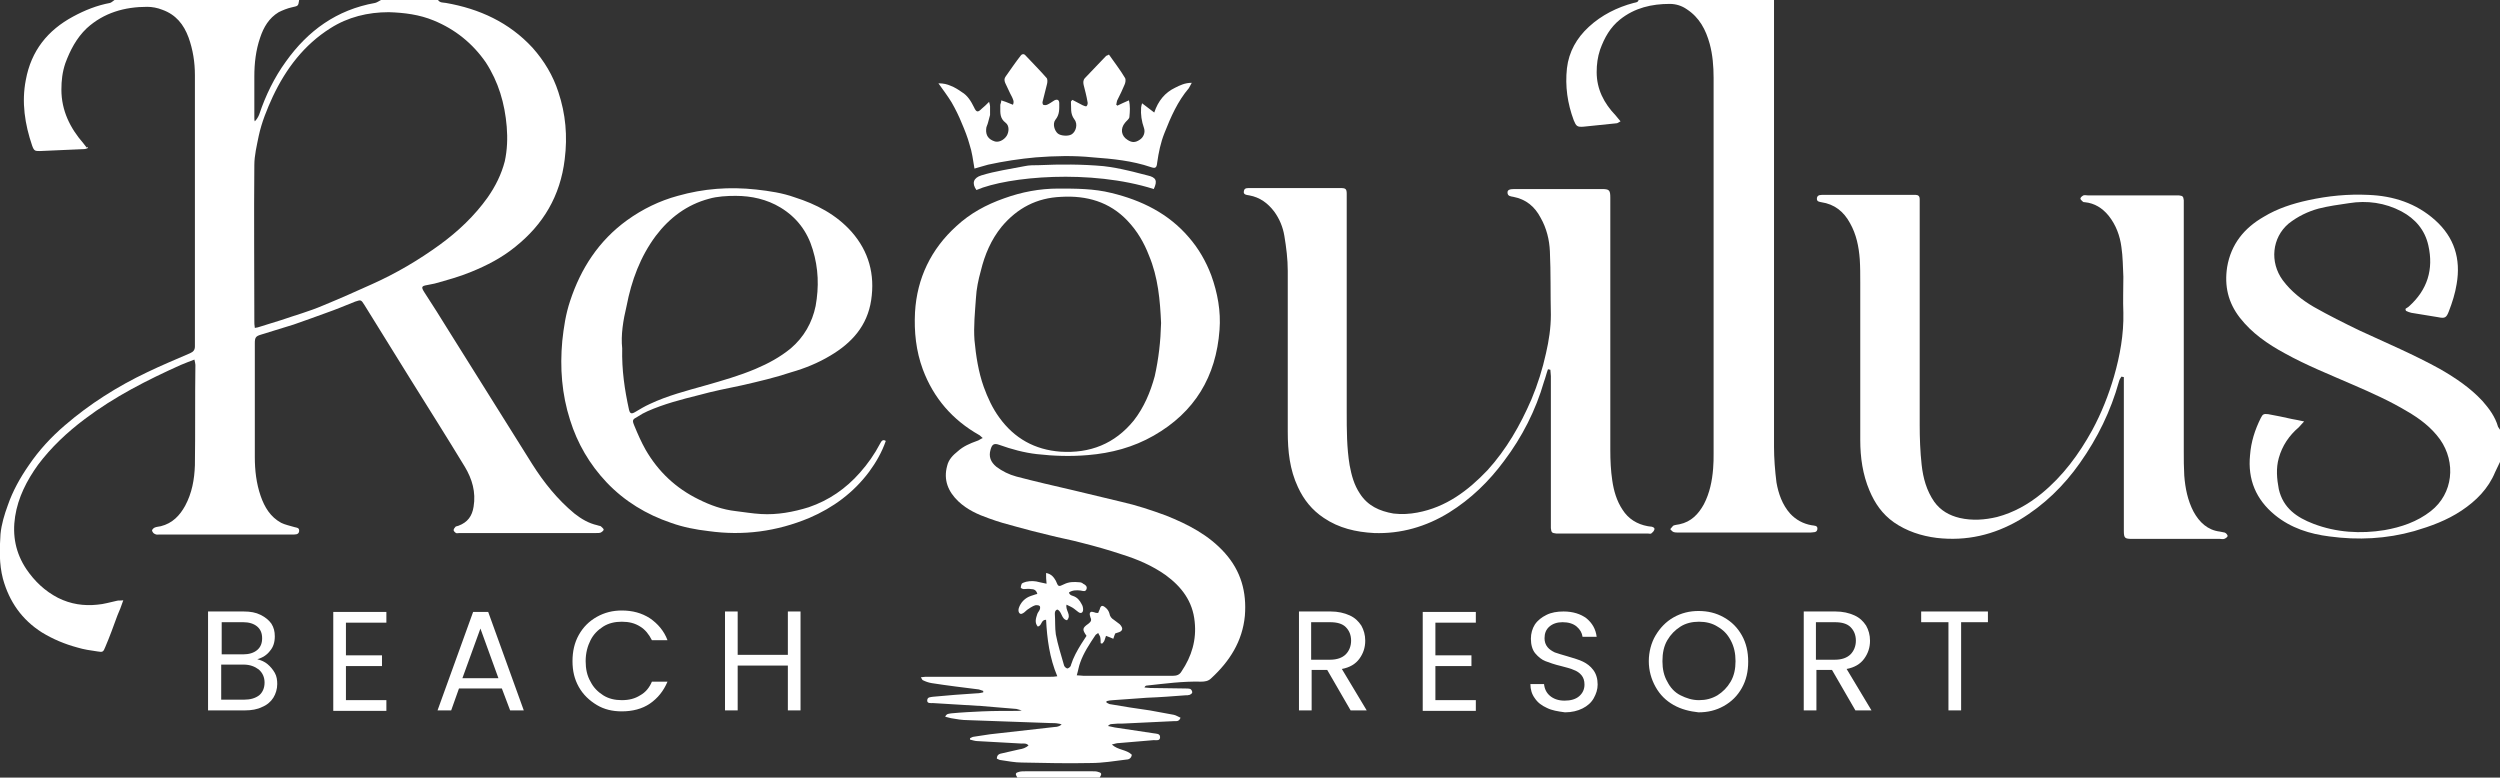
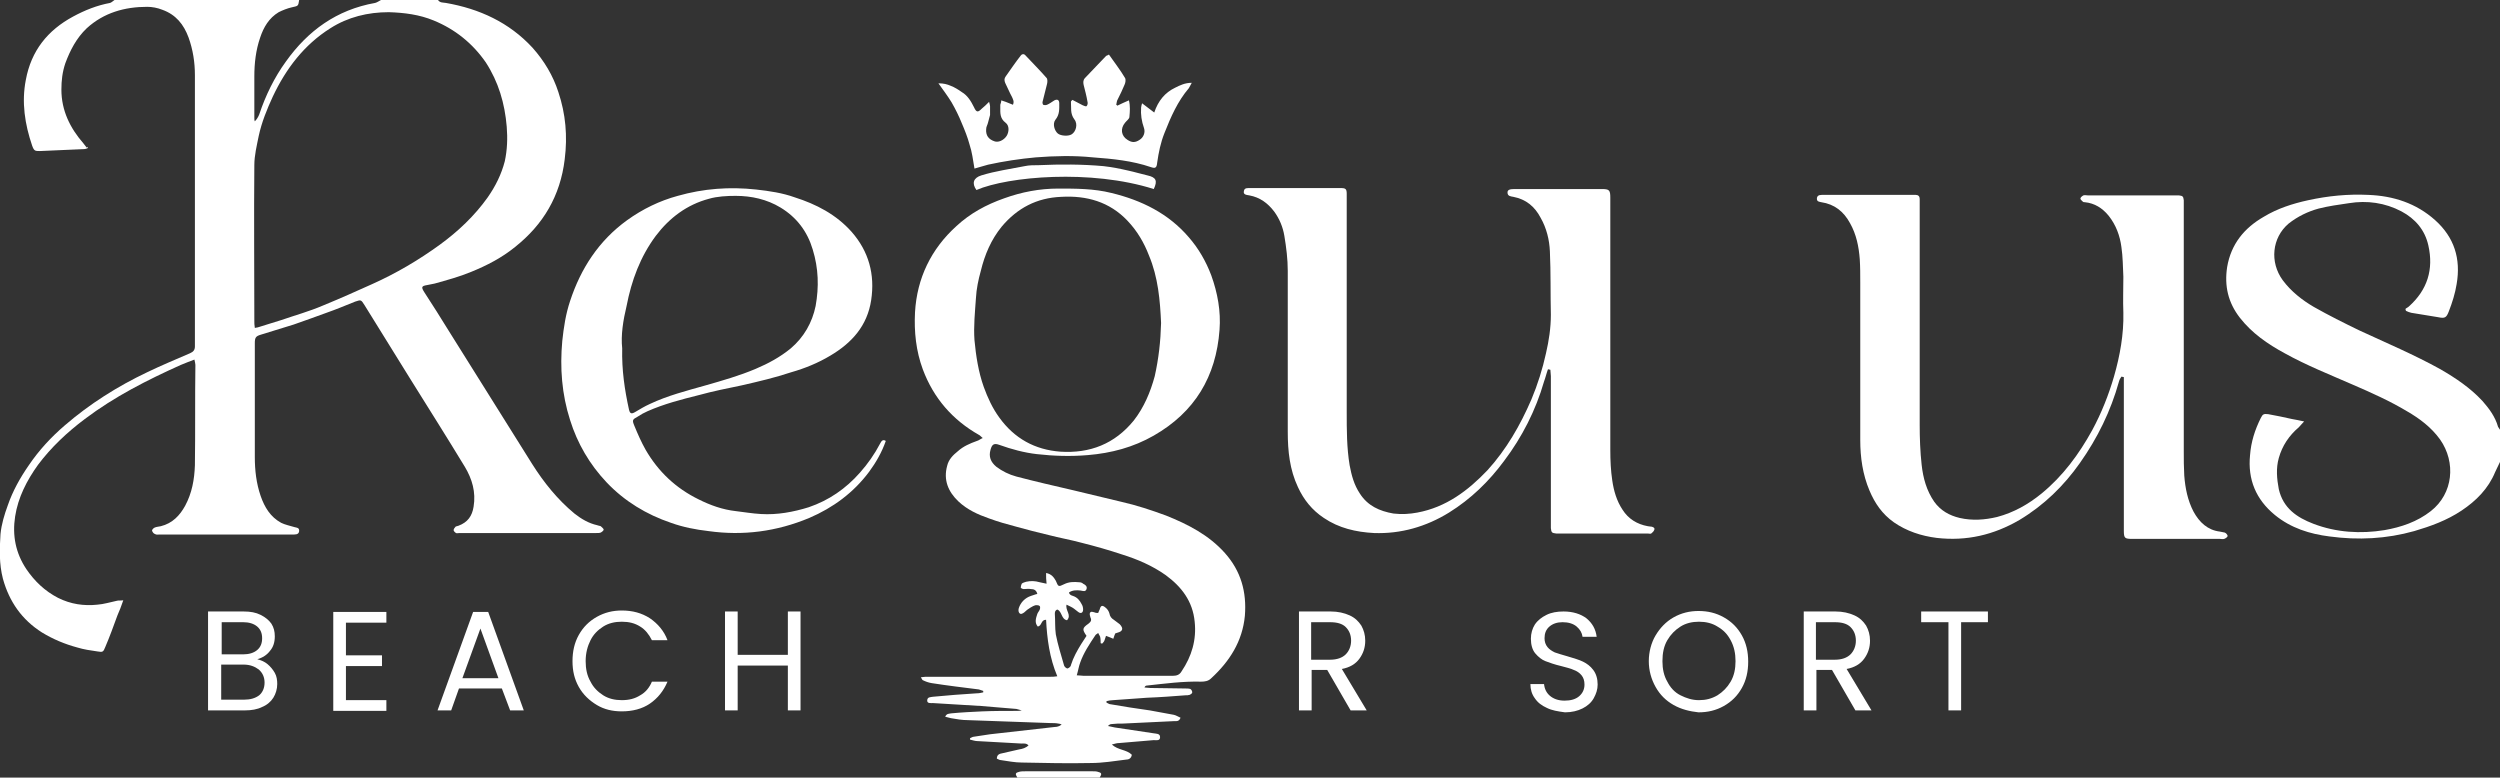
<svg xmlns="http://www.w3.org/2000/svg" version="1.1" id="Layer_1" x="0px" y="0px" viewBox="0 0 513.1 159.6" style="enable-background:new 0 0 513.1 159.6;" xml:space="preserve">
  <rect x="0" y="0" width="513.1" height="159.6" fill="#333333" stroke="none" />
  <style type="text/css">
	.st0{fill:#FFFFFF;}
</style>
  <g id="e7jWuE.tif">
    <g>
      <path class="st0" d="M89.9,0c0.4,0.6,1,0.5,1.6,0.6c6.9,1.2,13,4,17.8,9.2c2.4,2.7,4.2,5.7,5.3,9.1c1.5,4.5,1.9,9,1.3,13.8    c-0.9,7.5-4.4,13.4-10.2,18c-2.7,2.2-5.8,3.8-9,5.1c-2.4,1-5,1.7-7.5,2.4c-0.5,0.1-1,0.2-1.5,0.3c-1.2,0.2-1.3,0.4-0.6,1.5    c1.7,2.6,3.4,5.3,5,7.9c5.7,9.1,11.4,18.2,17.1,27.3c2.4,3.8,5.2,7.3,8.7,10.2c1.4,1.1,2.9,2,4.7,2.4c0.2,0.1,0.5,0.1,0.7,0.2    c0.2,0.2,0.6,0.5,0.6,0.7c0,0.2-0.4,0.5-0.6,0.6c-0.2,0.1-0.6,0.1-0.9,0.1c-9.4,0-18.7,0-28.1,0c-0.3,0-0.5,0.1-0.7,0    c-0.2-0.1-0.5-0.4-0.5-0.6c0-0.2,0.2-0.5,0.4-0.7c0.1-0.1,0.4-0.1,0.6-0.2c1.9-0.7,2.8-2,3.1-3.9c0.5-3-0.3-5.7-1.8-8.2    c-3.7-6.1-7.5-12.1-11.3-18.2c-3.1-5-6.2-10-9.3-15c-0.7-1.1-0.7-1.1-1.9-0.7c-2,0.8-3.9,1.6-5.9,2.3c-2.2,0.8-4.4,1.6-6.7,2.4    c-2.2,0.7-4.5,1.4-6.8,2.1c-1,0.3-1.2,0.6-1.2,1.7c0,7.8,0,15.6,0,23.4c0,2.7,0.3,5.4,1.2,8c0.8,2.3,2,4.3,4.2,5.5    c0.8,0.4,1.8,0.6,2.8,0.9c0.4,0.1,0.9,0.1,0.9,0.7c0,0.6-0.4,0.8-1,0.8c-0.2,0-0.3,0-0.5,0c-9,0-18,0-27.1,0c-0.3,0-0.7,0.1-1-0.1    c-0.3-0.1-0.5-0.4-0.6-0.7c0-0.2,0.3-0.5,0.5-0.6c0.4-0.2,0.9-0.2,1.3-0.3c2.4-0.6,3.9-2.2,5-4.2c1.4-2.6,1.9-5.4,2-8.3    c0.1-6.9,0-13.7,0.1-20.6c0-0.3-0.1-0.6-0.2-1.1c-1,0.4-1.9,0.7-2.8,1.1c-6.9,3.1-13.6,6.5-19.7,11.1c-3.6,2.7-6.9,5.8-9.6,9.4    c-2.3,3.2-4.1,6.7-4.7,10.6c-0.6,3.9,0.1,7.5,2.3,10.8c1.7,2.5,3.8,4.5,6.5,5.9c2.6,1.3,5.3,1.7,8.1,1.4c1.3-0.1,2.6-0.5,4-0.8    c0.3-0.1,0.7,0,1.3-0.1c-0.4,1.2-0.8,2.2-1.2,3.1c-0.8,2.2-1.6,4.4-2.5,6.5c-0.4,1-0.5,1.1-1.6,0.9c-1.4-0.2-2.8-0.4-4.1-0.8    c-2.6-0.7-5-1.7-7.3-3.1c-4.1-2.6-6.7-6.3-8-11c-0.8-3.1-0.7-6.1-0.5-9.2c0.2-2,0.8-4,1.5-5.9c1-2.9,2.5-5.6,4.3-8.2    c2.1-3.1,4.6-5.8,7.4-8.2c5.1-4.4,10.8-8,16.9-10.9c2.9-1.4,5.8-2.6,8.8-3.9c0.7-0.3,1-0.7,1-1.4c0-0.6,0-1.2,0-1.8    c0-18,0-35.9,0-53.9c0-2.6-0.4-5.2-1.3-7.7c-1-2.7-2.6-4.7-5.4-5.7c-1-0.4-2.1-0.6-3.1-0.6c-4.6,0-8.9,1.2-12.4,4.4    c-2.1,2-3.4,4.5-4.4,7.2c-0.6,1.8-0.8,3.5-0.8,5.4c0,4.3,1.8,7.9,4.5,11c0.2,0.3,0.5,0.6,0.7,0.9C18,30,18,30.2,18,30.4    c-0.2,0.1-0.5,0.2-0.7,0.2c-3,0.1-6.1,0.3-9.1,0.4c-1,0-1.2,0-1.6-1.1C5.1,25.5,4.4,21,5.3,16.4c1.1-6,4.5-10.2,9.7-13    c2.4-1.3,4.9-2.3,7.6-2.8c0.3-0.1,0.6-0.4,0.9-0.6c12.6,0,25.3,0,37.9,0c-0.2,1.3-0.2,1.2-1.5,1.5c-0.9,0.2-1.9,0.6-2.7,1    c-2,1.2-3.1,3.1-3.8,5.2c-0.9,2.6-1.2,5.3-1.2,8c0,2.8,0,5.7,0,8.5c0,0.2,0,0.5,0.1,0.7c0.4-0.4,0.7-0.9,0.9-1.4    c1.3-3.9,3.1-7.6,5.5-10.9C63.2,6.3,69.1,2,77,0.6c0.4-0.1,0.8-0.4,1.2-0.6C82.1,0,86,0,89.9,0z M52.3,67.3    c0.5-0.1,0.7-0.1,0.9-0.2c1.5-0.5,3-0.9,4.5-1.4c2.9-1,5.8-1.8,8.6-3c3.4-1.4,6.8-2.9,10.1-4.4c4.9-2.2,9.5-4.9,13.9-8.1    c3.7-2.7,7.1-5.9,9.8-9.7c1.6-2.3,2.8-4.7,3.5-7.4c0.5-2.3,0.6-4.7,0.4-7.1c-0.4-4.8-1.7-9.2-4.3-13.2C97,8.9,93.4,6,89,4.2    c-2.9-1.2-6-1.6-9.2-1.7c-4.3,0-8.4,1-12,3.3c-5.4,3.4-9.1,8.3-11.8,14c-1.2,2.6-2.3,5.3-2.9,8.1c-0.4,2-0.9,4-0.9,6    c-0.1,10.6,0,21.2,0,31.9C52.2,66.3,52.2,66.7,52.3,67.3z" />
-       <path class="st0" d="M364.1,0c0,0.8,0,1.5,0,2.3c0,29.8,0,59.6,0,89.4c0,2.4,0.2,4.9,0.5,7.3c0.4,2.3,1.2,4.6,2.8,6.4    c1.2,1.3,2.7,2.1,4.4,2.4c0.5,0.1,1.3,0,1.2,0.8c-0.1,0.8-0.9,0.6-1.4,0.7c-0.7,0-1.4,0-2.2,0c-8.3,0-16.5,0-24.8,0    c-0.4,0-0.8,0-1.1-0.1c-0.3-0.1-0.5-0.4-0.7-0.6c0.2-0.2,0.4-0.5,0.6-0.7c0.4-0.2,0.9-0.2,1.3-0.3c2.4-0.5,3.9-2.1,5-4.1    c1.2-2.3,1.7-4.8,1.9-7.3c0.1-1.1,0.1-2.1,0.1-3.2c0-25.7,0-51.3,0-77c0-2.4-0.2-4.8-0.8-7c-0.8-2.9-2.1-5.4-4.7-7.1    c-1-0.7-2.2-1.1-3.5-1.1c-3.7,0-7.2,0.8-10.2,3.2c-2,1.6-3.2,3.7-4.1,6.2c-0.5,1.5-0.7,3-0.7,4.6c0,3.5,1.5,6.4,3.9,8.9    c0.3,0.4,0.6,0.7,1,1.2c-0.4,0.2-0.6,0.4-0.8,0.4c-2.3,0.2-4.5,0.5-6.8,0.7c-1.3,0.1-1.5-0.1-2-1.3c-1.3-3.5-1.8-7-1.4-10.7    c0.4-3.4,2-6.2,4.5-8.5c2.6-2.4,5.8-4,9.2-4.9c0.4-0.1,0.9-0.1,1-0.6C345.8,0,355,0,364.1,0z" />
      <path class="st0" d="M513.1,94.8c-0.3,0.7-0.7,1.4-1,2.1c-1.4,3.4-3.9,5.9-6.9,7.9c-3,2-6.3,3.2-9.7,4.2    c-5.7,1.6-11.5,1.9-17.4,1.1c-4-0.5-7.9-1.7-11.2-4.4c-3.9-3.2-5.6-7.3-5.1-12.3c0.2-2.7,1-5.2,2.2-7.6c0.4-0.8,0.6-0.9,1.5-0.8    c1.6,0.3,3.2,0.6,4.9,1c0.7,0.1,1.5,0.3,2.5,0.5c-0.5,0.5-0.8,0.9-1.1,1.2c-2,1.7-3.4,3.8-4.1,6.3c-0.6,2.1-0.4,4.3,0,6.4    c0.9,3.9,3.7,5.8,7.1,7.1c4.7,1.8,9.7,2.1,14.6,1.3c3.4-0.6,6.7-1.7,9.5-3.9c4.6-3.6,5.2-10,1.9-14.7c-1.8-2.5-4.2-4.3-6.8-5.8    c-3.5-2.1-7.3-3.8-11-5.4c-4.8-2.1-9.6-4-14.1-6.5c-3.5-1.9-6.7-4.1-9.2-7.3c-2.4-3.1-3.2-6.5-2.6-10.4c0.8-4.7,3.5-8,7.5-10.3    c2.8-1.7,5.9-2.7,9.1-3.4c4.1-0.9,8.2-1.3,12.4-1.1c5.1,0.2,9.8,1.7,13.7,5.2c3.9,3.5,5.3,7.9,4.4,13.1c-0.3,1.9-0.9,3.8-1.6,5.6    c-0.5,1.3-0.8,1.5-2.2,1.2c-1.8-0.3-3.7-0.6-5.5-0.9c-0.4-0.1-0.7-0.2-1.1-0.4c0-0.1-0.1-0.2-0.1-0.4c0.2-0.2,0.5-0.3,0.7-0.5    c3.8-3.4,5.1-7.6,4-12.5c-0.7-3.2-2.7-5.5-5.5-7c-3.4-1.8-7.1-2.3-10.8-1.7c-2.1,0.3-4.2,0.6-6.2,1.1c-2.2,0.6-4.3,1.6-6.2,3.1    c-3.4,2.9-3.9,7.9-1.2,11.6c1.7,2.3,4,4.1,6.4,5.5c3,1.7,6.2,3.3,9.3,4.8c5.6,2.6,11.3,5,16.7,8c3.1,1.8,6.1,3.8,8.6,6.5    c1.4,1.6,2.6,3.2,3.2,5.3c0.1,0.2,0.3,0.4,0.4,0.6C513.1,90.2,513.1,92.5,513.1,94.8z" />
      <path class="st0" d="M208.8,159.6c-0.5-0.8-0.4-1,0.4-1.2c0.4-0.1,0.8-0.1,1.3-0.1c4.6,0,9.1,0,13.7,0c0.4,0,0.8,0,1.1,0.1    c0.8,0.2,0.9,0.4,0.4,1.2C220,159.6,214.4,159.6,208.8,159.6z" />
      <path class="st0" d="M209.7,145.8c-0.4-0.1-0.8-0.2-1.1-0.3c-2.4-0.2-4.8-0.4-7.2-0.6c-3.3-0.2-6.6-0.4-9.9-0.6    c-0.5,0-1.2,0.1-1.2-0.5c0-0.8,0.7-0.7,1.2-0.8c3-0.3,5.9-0.5,8.9-0.7c0.5,0,1-0.1,1.4-0.2c0-0.1,0-0.2,0-0.3    c-0.3-0.1-0.6-0.2-0.9-0.3c-3.2-0.4-6.5-0.8-9.7-1.3c-0.6-0.1-1.2-0.3-1.8-0.6c-0.1,0-0.2-0.3-0.4-0.6c0.6-0.1,1.1-0.1,1.6-0.1    c6.6,0,13.2,0,19.8,0c1.7,0,3.5,0,5.2,0c0.4,0,0.8,0,1.4-0.1c-1.6-3.8-2.1-7.7-2.3-11.6c-1.1,0-0.8,1.2-1.7,1.4    c-0.7-0.8-0.4-1.7-0.1-2.6c0.1-0.3,0.4-0.6,0.5-0.9c0.1-0.2,0.1-0.6,0-0.7c-0.2-0.2-0.5-0.2-0.8-0.2c-0.4,0.1-0.8,0.3-1.1,0.5    c-0.5,0.3-0.9,0.6-1.3,1c-0.3,0.2-0.7,0.5-1,0.1c-0.2-0.2-0.2-0.7-0.1-1c0.4-1.2,1.3-2.1,2.5-2.5c0.4-0.1,0.8-0.3,1.3-0.4    c-0.2-0.8-0.7-1-1.3-1c-0.5-0.1-1,0-1.5,0c-0.2,0-0.6-0.2-0.6-0.3c0-0.2,0.1-0.6,0.2-0.8c0.2-0.2,0.6-0.3,0.9-0.4    c0.9-0.2,1.8-0.2,2.8,0.1c0.4,0.1,0.9,0.2,1.4,0.3c-0.1-0.8-0.1-1.4-0.1-2.2c1.1,0.2,1.6,0.9,2,1.6c0.5,1.2,0.5,1.3,1.7,0.7    c1-0.5,2-0.5,3.1-0.4c0.3,0,0.6,0.1,0.8,0.3c0.4,0.2,0.9,0.5,0.7,1.1c-0.2,0.6-0.7,0.4-1.2,0.3c-0.8-0.1-1.7-0.1-2.4,0.4    c0.1,0.5,0.5,0.6,0.8,0.7c0.9,0.3,1.4,0.9,1.8,1.7c0.2,0.3,0.3,0.7,0.3,1.1c0,0.7-0.5,0.9-1,0.5c-0.3-0.2-0.6-0.5-0.9-0.7    c-0.4-0.3-0.9-0.5-1.5-0.8c-0.3,1.2,1.1,2.1,0.1,3.2c-1.2-0.2-1-1.8-2-2.2c-0.5,0.2-0.5,0.6-0.5,0.9c0.1,1.4,0,2.8,0.2,4.2    c0.4,2.1,1.1,4.3,1.7,6.4c0.1,0.3,0.5,0.6,0.7,0.6c0.3-0.1,0.7-0.4,0.7-0.7c0.5-1.6,1.3-3,2.1-4.3c0.4-0.6,0.8-1.2,1.1-1.7    c-0.9-1.3-0.9-1.6,0.4-2.5c0.5-0.4,0.7-0.7,0.4-1.3c-0.1-0.3-0.2-0.7-0.1-0.9c0.2-0.4,0.6-0.2,1-0.1c0.2,0.1,0.4,0.1,0.7,0.1    c0.1-0.3,0.2-0.5,0.3-0.7c0.2-0.8,0.5-1,1.2-0.4c0.4,0.3,0.7,0.8,0.8,1.2c0.1,0.6,0.4,1,0.9,1.3c0.4,0.3,0.8,0.6,1.2,0.9    c0.4,0.4,0.7,0.9,0.4,1.3c-0.2,0.3-0.7,0.4-1.3,0.6c-0.1,0.2-0.2,0.5-0.4,1.1c-0.5-0.2-0.9-0.4-1.5-0.6c-0.1,0.3-0.2,0.6-0.3,0.9    c-0.1,0.3-0.3,0.5-0.5,0.7c-0.1,0-0.2-0.1-0.3-0.1c0-0.4,0-0.9-0.1-1.3c-0.1-0.3-0.3-0.5-0.4-0.8c-0.2,0.2-0.5,0.3-0.6,0.5    c-1.2,1.8-2.4,3.6-3.1,5.6c-0.3,0.8-0.4,1.6-0.7,2.6c0.6,0,1,0.1,1.4,0.1c6.1,0,12.2,0,18.3,0c0.8,0,1.4-0.2,1.8-0.9    c2.1-3.1,3.1-6.5,2.7-10.2c-0.4-4.2-2.7-7.2-6-9.6c-2.7-1.9-5.7-3.2-8.9-4.2c-2.7-0.9-5.5-1.7-8.3-2.4c-2.2-0.6-4.5-1-6.8-1.6    c-2.2-0.5-4.4-1.1-6.6-1.7c-1.9-0.5-3.7-1-5.6-1.7c-2.3-0.8-4.5-1.8-6.3-3.5c-2.1-2-3.1-4.4-2.3-7.3c0.3-1.3,1.2-2.2,2.2-3    c1.1-1,2.5-1.6,3.9-2.1c0.4-0.1,0.7-0.4,1.2-0.6c-0.4-0.3-0.5-0.5-0.7-0.6c-5.5-3.1-9.4-7.6-11.6-13.5c-1.4-3.8-1.8-7.7-1.6-11.7    c0.4-7,3.3-13,8.5-17.7c2.8-2.6,6.1-4.4,9.8-5.7c3.6-1.3,7.3-2,11.1-2c3.6,0,7.3,0,10.9,0.9c6.2,1.5,11.7,4.2,15.9,9.1    c2,2.3,3.5,4.9,4.6,7.8c1.3,3.6,2,7.4,1.7,11.2c-0.7,9.6-5.1,16.9-13.5,21.7c-4.2,2.4-8.7,3.6-13.5,4c-3.5,0.3-7,0.2-10.5-0.2    c-2.6-0.3-5.2-1-7.7-1.9c-1.1-0.4-1.5-0.1-1.8,1c-0.4,1.4,0,2.5,1.2,3.5c1.2,0.9,2.6,1.6,4.1,2c3.8,1,7.7,1.9,11.6,2.8    c3.3,0.8,6.7,1.6,10,2.4c3.1,0.7,6.1,1.7,9.1,2.8c4.5,1.8,8.8,4,12.1,7.7c3.3,3.7,4.5,8,4.1,12.9c-0.5,5.2-3.1,9.3-6.9,12.8    c-0.6,0.6-1.3,0.7-2.1,0.7c-3.7-0.1-7.4,0.4-11.1,0.8c-0.2,0-0.4,0.1-0.5,0.4c0.4,0,0.8,0.1,1.2,0.1c2.4,0,4.7,0.1,7.1,0.1    c0.4,0,0.8,0,1.1,0.1c0.2,0.1,0.4,0.4,0.4,0.7c0,0.2-0.3,0.4-0.5,0.5c-0.3,0.1-0.6,0.1-0.9,0.1c-2.6,0.2-5.2,0.4-7.9,0.5    c-2.3,0.2-4.6,0.3-7,0.5c-0.4,0-0.9,0.1-1.3,0.2c0,0.1,0,0.2,0,0.3c0.2,0.1,0.4,0.2,0.6,0.3c2.8,0.5,5.5,0.9,8.3,1.3    c1.6,0.3,3.3,0.6,4.9,0.9c0.5,0.1,0.9,0.4,1.4,0.6c-0.3,0.8-0.8,0.7-1.3,0.7c-3.5,0.2-7,0.3-10.5,0.5c-0.8,0-1.5,0-2.3,0.1    c-0.3,0-0.5,0.1-0.8,0.4c0.5,0.1,1,0.2,1.4,0.3c2.7,0.4,5.4,0.8,8,1.2c0.5,0.1,1.3,0,1.3,0.8c0,0.8-0.8,0.6-1.3,0.6    c-2.4,0.2-4.7,0.4-7.1,0.6c-0.4,0-0.8,0.1-1.5,0.3c1.3,1.2,3,1,4.1,2.1c-0.1,0.8-0.7,1-1.2,1c-2.4,0.3-4.8,0.7-7.2,0.7    c-4.7,0.1-9.5,0-14.2-0.1c-1.4,0-2.9-0.3-4.3-0.5c-0.3,0-0.5-0.2-0.8-0.3c0-0.8,0.5-1,1.1-1.1c1.2-0.3,2.3-0.5,3.5-0.8    c0.7-0.1,1.3-0.3,1.9-0.8c-0.4-0.5-1-0.4-1.5-0.4c-3-0.2-6-0.3-9-0.5c-0.5,0-1-0.2-1.5-0.3c0-0.1,0-0.2,0-0.3    c0.3-0.1,0.5-0.3,0.8-0.3c1.1-0.2,2.2-0.3,3.3-0.5c4.4-0.5,8.8-1,13.3-1.5c0.4,0,0.9-0.1,1.4-0.5c-0.2-0.1-0.5-0.2-0.7-0.2    c-0.5-0.1-1.1-0.1-1.6-0.1c-5.6-0.2-11.3-0.4-16.9-0.6c-1.2,0-2.4-0.2-3.5-0.4c-0.4-0.1-0.8-0.2-1.2-0.3c0.3-0.7,0.8-0.6,1.3-0.7    c2.1-0.2,4.2-0.3,6.3-0.4c2.4-0.1,4.8-0.1,7.2-0.1c0.5,0,0.9-0.1,1.4-0.2C209.7,146,209.7,145.9,209.7,145.8z M238.3,66.3    c-0.2-4.6-0.6-9.4-2.5-13.9c-1-2.6-2.4-5-4.4-7.1c-3.7-3.9-8.4-5.2-13.6-4.9c-5,0.2-9,2.3-12.2,6.1c-2.2,2.7-3.5,5.8-4.3,9.1    c-0.5,1.8-0.9,3.7-1,5.6c-0.2,2.9-0.5,5.8-0.3,8.6c0.3,3.2,0.8,6.5,1.9,9.6c0.8,2.2,1.8,4.4,3.2,6.3c3.1,4.3,7.3,6.6,12.5,7    c6.1,0.4,11.2-1.6,15.1-6.4c2.1-2.7,3.4-5.8,4.3-9.1C237.8,73.6,238.2,70.1,238.3,66.3z" />
      <path class="st0" d="M435.4,77.3c-0.2,0.3-0.4,0.6-0.5,1c-1.7,6.1-4.4,11.6-8,16.7c-3.3,4.7-7.4,8.7-12.4,11.7    c-5.3,3.1-10.9,4.4-17,3.7c-3.2-0.4-6.2-1.4-8.8-3.2c-2.4-1.7-3.9-3.9-5-6.5c-1.4-3.3-1.9-6.8-1.9-10.4c0-10.8,0-21.5,0-32.3    c0-1.6,0-3.2-0.1-4.8c-0.2-2.6-0.7-5.1-2-7.4c-1.3-2.4-3.2-3.9-5.9-4.3c-0.4-0.1-0.9-0.1-0.9-0.7c0-0.6,0.4-0.8,1-0.8    c0.3,0,0.7,0,1,0c5.8,0,11.6,0,17.4,0c0.3,0,0.6,0,0.9,0c0.5,0,0.8,0.3,0.8,0.8c0,0.5,0,0.9,0,1.4c0,15,0,30,0,45    c0,2.7,0.1,5.5,0.4,8.2c0.3,2.7,1,5.3,2.6,7.6c1.3,1.8,3.1,2.8,5.2,3.3c2.6,0.6,5.2,0.4,7.7-0.2c3.4-0.9,6.4-2.6,9.1-4.8    c4.4-3.6,7.7-8.1,10.4-13c1.9-3.5,3.4-7.3,4.5-11.1c1.2-4.2,2-8.6,1.9-13c-0.1-2.5,0-4.9,0-7.4c-0.1-2-0.1-4.1-0.4-6.1    c-0.3-2.3-1.1-4.5-2.6-6.4c-1.3-1.6-2.9-2.6-4.9-2.8c-0.1,0-0.3,0-0.4-0.1c-0.2-0.2-0.6-0.5-0.5-0.7c0-0.2,0.4-0.5,0.6-0.6    c0.3-0.1,0.6,0,0.9,0c6,0,11.9,0,17.9,0c0.3,0,0.5,0,0.8,0c0.8,0.1,0.9,0.2,1,1c0,0.4,0,0.8,0,1.1c0,16.8,0,33.6,0,50.4    c0,1.7,0,3.3,0.1,5c0.2,2.6,0.7,5.1,1.9,7.4c1.2,2.2,2.9,3.8,5.4,4.1c0.3,0.1,0.7,0.1,1,0.2c0.3,0.1,0.6,0.5,0.6,0.7    c0,0.2-0.4,0.5-0.7,0.6c-0.3,0.1-0.6,0-0.9,0c-6,0-11.9,0-17.9,0c-1.6,0-1.8-0.1-1.8-1.7c0-9.9,0-19.7,0-29.6c0-0.6,0-1.2,0-1.9    C435.7,77.4,435.6,77.3,435.4,77.3z" />
      <path class="st0" d="M317.7,75.8c-0.3,0.8-0.5,1.7-0.8,2.5c-1.7,5.9-4.5,11.4-8.2,16.3c-3.1,4.2-6.8,7.8-11.3,10.6    c-4.7,2.9-9.9,4.4-15.4,4.2c-3.7-0.2-7.2-1-10.3-3.1c-2.4-1.6-4.1-3.7-5.3-6.3c-1.7-3.6-2.1-7.4-2.1-11.4c0-11,0-22,0-33    c0-2.4-0.3-4.8-0.7-7.2c-0.3-1.8-1-3.5-2.1-5c-1.3-1.7-2.9-2.9-5.1-3.3c-0.5-0.1-1.3-0.1-1.1-0.9c0.1-0.7,0.8-0.6,1.4-0.6    c4,0,8,0,11.9,0c2.2,0,4.4,0,6.6,0c1,0,1.2,0.2,1.2,1.2c0,0.3,0,0.5,0,0.8c0,14.7,0,29.3,0,44c0,3.6,0,7.3,0.6,10.9    c0.4,2.1,0.9,4,2.1,5.8c1.6,2.5,4,3.6,6.9,4.1c1.7,0.2,3.3,0.1,4.9-0.2c5.9-1.1,10.4-4.5,14.4-8.7c3.9-4.3,6.7-9.2,9-14.5    c1.3-3.1,2.3-6.3,3-9.5c0.6-2.6,1-5.2,1-7.9c-0.1-4.3,0-8.6-0.2-13c-0.1-2.4-0.7-4.8-1.9-6.9c-1.2-2.3-3-3.8-5.6-4.3    c-0.5-0.1-1.2-0.1-1.2-0.9c0-0.5,0.4-0.7,1.4-0.7c6,0,11.9,0,17.9,0c1.6,0,1.8,0.2,1.8,1.8c0,17.3,0,34.6,0,51.8    c0,2.1,0.1,4.2,0.4,6.2c0.3,2.1,0.9,4.2,2.1,6c1.2,1.9,3,3,5.2,3.4c0.2,0,0.5,0.1,0.8,0.1c0.4,0.1,0.7,0.3,0.5,0.7    c-0.1,0.3-0.4,0.5-0.6,0.7c-0.2,0.1-0.5,0-0.7,0c-6.1,0-12.1,0-18.2,0c-0.2,0-0.4,0-0.6,0c-0.9-0.1-1-0.2-1.1-1.1c0-0.3,0-0.7,0-1    c0-10.1,0-20.2,0-30.2c0-0.4-0.1-0.9-0.1-1.3C317.9,75.8,317.8,75.8,317.7,75.8z" />
      <path class="st0" d="M181.8,90.5c-0.8,2.3-2,4.4-3.4,6.3c-3.2,4.3-7.4,7.4-12.3,9.5c-6.7,2.8-13.6,3.7-20.7,2.7    c-2.6-0.3-5.2-0.8-7.7-1.7c-5-1.7-9.5-4.4-13.2-8.3c-3.5-3.7-6-8-7.5-12.8c-1.7-5.3-2.1-10.7-1.6-16.2c0.3-2.8,0.7-5.5,1.6-8.2    c2.2-6.7,5.9-12.4,11.7-16.6c3.2-2.3,6.7-4,10.4-5c5.3-1.5,10.6-1.9,16.1-1.3c2.7,0.3,5.4,0.7,7.9,1.6c4.4,1.4,8.5,3.5,11.7,7.1    c3.5,4,4.8,8.7,4,14c-0.8,5.3-4,8.8-8.4,11.4c-2.5,1.5-5.2,2.6-8,3.4c-3.3,1.1-6.7,1.9-10.2,2.7c-2.9,0.6-5.9,1.2-8.8,2    c-3.6,0.9-7.1,1.8-10.5,3.3c-0.7,0.3-1.4,0.7-2,1.1c-1.1,0.6-1.2,0.7-0.7,1.9c0.7,1.7,1.4,3.3,2.3,4.9c2.6,4.5,6.2,7.9,10.9,10.2    c2.4,1.2,4.9,2.1,7.6,2.4c1.7,0.2,3.4,0.5,5.2,0.6c3.3,0.2,6.6-0.4,9.8-1.4c4.1-1.4,7.6-3.8,10.5-7.1c1.6-1.8,3-3.8,4.1-5.9    C180.9,90.5,181.2,90.1,181.8,90.5z M127.7,71.5c-0.1,4.5,0.5,8.5,1.4,12.6c0.2,0.8,0.5,0.9,1.2,0.5c1-0.6,2-1.2,3.1-1.7    c3.6-1.7,7.5-2.7,11.4-3.8c3.5-1,7-2,10.3-3.4c2.6-1.1,5-2.4,7.2-4.2c2.7-2.3,4.4-5.3,5.1-8.7c0.7-3.9,0.6-7.7-0.6-11.6    c-1.1-3.7-3.3-6.6-6.6-8.6c-2.8-1.7-6-2.4-9.2-2.4c-1.8,0-3.8,0.1-5.5,0.6c-4.5,1.2-8.1,3.9-10.9,7.6c-3.2,4.3-5,9.2-6,14.4    C127.9,65.7,127.4,68.8,127.7,71.5z" />
      <path class="st0" d="M200,34.6c-0.3-1.8-0.5-3.4-1-4.9c-0.4-1.5-1-3-1.6-4.4c-0.6-1.5-1.3-2.9-2.1-4.3c-0.8-1.3-1.7-2.5-2.7-3.9    c1.1,0,1.8,0.2,2.5,0.5c0.8,0.3,1.6,0.8,2.3,1.3c1.2,0.7,1.9,1.9,2.5,3.1c0.5,1.1,0.8,1.1,1.6,0.3c0.5-0.4,0.9-0.8,1.5-1.4    c0.1,0.4,0.2,0.7,0.2,0.9c0,0.6,0,1.2,0,1.8c-0.1,0.5-0.3,1-0.4,1.5c-0.1,0.5-0.4,0.9-0.4,1.4c-0.1,1.3,0.5,2.1,1.7,2.5    c0.8,0.3,1.9-0.2,2.5-1.1c0.5-0.8,0.6-2.1-0.2-2.7c-1.2-0.9-1.1-2-1.1-3.2c0-0.2,0-0.3,0-0.5c0.1-0.3,0.2-0.6,0.2-0.9    c0.3,0.1,0.6,0.2,0.9,0.3c0.5,0.2,1,0.4,1.5,0.6c0.3-0.7,0-1.1-0.2-1.6c-0.5-0.9-0.9-1.9-1.4-2.9c-0.2-0.5-0.2-0.9,0.1-1.3    c1-1.4,2-2.9,3.1-4.3c0.2-0.3,0.6-0.4,0.9-0.1c1.5,1.6,3,3.1,4.4,4.7c0.2,0.2,0.2,0.8,0.1,1.2c-0.3,1.2-0.6,2.4-0.9,3.6    c-0.1,0.2,0,0.6,0.1,0.7c0.2,0.1,0.6,0.1,0.8,0c0.5-0.2,1-0.6,1.5-0.9c0.6-0.3,1-0.1,1,0.6c0,1.2,0.1,2.3-0.8,3.4    c-0.6,0.8-0.2,2.2,0.5,2.8c0.6,0.5,2.1,0.6,2.8,0.2c0.9-0.5,1.4-2.1,0.6-3.1c-0.9-1.2-0.6-2.4-0.7-3.6c0-0.1,0.1-0.2,0.3-0.4    c0.7,0.4,1.4,0.7,2.1,1.1c0.2,0.1,0.7,0.3,0.8,0.2c0.2-0.2,0.3-0.6,0.2-0.9c-0.2-1.2-0.5-2.3-0.8-3.5c-0.1-0.5-0.1-1,0.3-1.4    c1.4-1.5,2.9-3,4.3-4.5c0.1-0.1,0.3-0.1,0.6-0.3c1.1,1.6,2.3,3.1,3.3,4.8c0.2,0.3,0.1,1-0.1,1.4c-0.4,1-0.9,2-1.4,3    c-0.2,0.3-0.2,0.7-0.3,1.1c0.1,0.1,0.2,0.1,0.2,0.2c0.8-0.4,1.5-0.7,2.4-1.1c0.3,1.2,0.2,2.3,0.1,3.4c0,0.4-0.6,0.8-0.9,1.2    c-1,1.2-0.8,2.7,0.5,3.5c0.9,0.6,1.6,0.6,2.5,0c0.8-0.5,1.2-1.5,0.9-2.4c-0.5-1.4-0.7-2.8-0.6-4.2c0-0.2,0.1-0.5,0.2-0.9    c0.9,0.7,1.6,1.2,2.5,1.9c0.8-2.4,2.2-4.1,4.3-5.1c1-0.5,2-1,3.4-1c-0.3,0.5-0.4,0.8-0.6,1.1c-2.3,2.7-3.7,5.9-5,9.2    c-0.8,2-1.2,4-1.5,6.1c-0.1,1.1-0.4,1.2-1.3,0.9c-3.8-1.3-7.8-1.7-11.9-2c-3.9-0.4-7.8-0.3-11.7,0c-3.3,0.3-6.6,0.8-9.8,1.5    C202,34,201.1,34.3,200,34.6z" />
      <path class="st0" d="M236.8,38.8c-12.9-4.1-29.9-2.6-36.4,0.2c-1-1.4-0.6-2.5,1-3c2.9-0.9,5.9-1.3,8.9-1.9    c0.9-0.2,1.9-0.2,2.9-0.2c4.4-0.2,8.9-0.2,13.3,0.2c1.7,0.2,3.3,0.5,5,0.9c1.4,0.3,2.7,0.7,4,1C237.3,36.4,237.6,37.1,236.8,38.8z    " />
      <g>
        <path class="st0" d="M54.9,136.3c0.6,0.5,1.1,1.1,1.5,1.8c0.4,0.7,0.5,1.5,0.5,2.3c0,1-0.3,2-0.8,2.8c-0.5,0.8-1.3,1.5-2.3,1.9     c-1,0.5-2.2,0.7-3.5,0.7h-7.6v-20.3H50c1.4,0,2.5,0.2,3.5,0.7c1,0.5,1.7,1.1,2.2,1.8c0.5,0.8,0.7,1.6,0.7,2.6c0,1.2-0.3,2.2-1,3     c-0.6,0.8-1.5,1.4-2.6,1.7C53.6,135.5,54.3,135.8,54.9,136.3z M45.4,134.3h4.5c1.2,0,2.2-0.3,2.9-0.9c0.7-0.6,1-1.4,1-2.4     s-0.3-1.8-1-2.4c-0.7-0.6-1.7-0.9-2.9-0.9h-4.4V134.3z M53.2,142.7c0.7-0.6,1.1-1.5,1.1-2.6c0-1.1-0.4-2-1.2-2.7     c-0.8-0.6-1.8-1-3.1-1h-4.6v7.2h4.7C51.4,143.6,52.4,143.3,53.2,142.7z" />
        <path class="st0" d="M71,127.7v6.8h7.4v2.2H71v7h8.3v2.2H68.4v-20.3h10.9v2.2H71z" />
        <path class="st0" d="M103,141.3h-8.8l-1.6,4.5h-2.8l7.3-20.2h3.1l7.3,20.2h-2.8L103,141.3z M102.3,139.2l-3.7-10.2l-3.7,10.2     H102.3z" />
        <path class="st0" d="M118.8,130.3c0.9-1.6,2.1-2.8,3.7-3.7s3.3-1.3,5.1-1.3c2.2,0,4.1,0.5,5.8,1.6c1.6,1.1,2.9,2.6,3.6,4.5h-3.2     c-0.6-1.2-1.4-2.2-2.4-2.8c-1.1-0.7-2.3-1-3.8-1c-1.4,0-2.7,0.3-3.8,1c-1.1,0.7-2,1.6-2.6,2.8c-0.6,1.2-1,2.6-1,4.3     c0,1.6,0.3,3,1,4.2c0.6,1.2,1.5,2.1,2.6,2.8c1.1,0.7,2.4,1,3.8,1c1.5,0,2.7-0.3,3.8-1c1.1-0.6,1.9-1.6,2.4-2.8h3.2     c-0.8,1.9-2,3.4-3.6,4.5c-1.6,1.1-3.6,1.6-5.8,1.6c-1.9,0-3.6-0.4-5.1-1.3c-1.5-0.9-2.8-2.1-3.7-3.7c-0.9-1.6-1.3-3.3-1.3-5.3     S117.9,131.9,118.8,130.3z" />
        <path class="st0" d="M164.3,125.5v20.3h-2.6v-9.2h-10.3v9.2h-2.6v-20.3h2.6v8.9h10.3v-8.9H164.3z" />
      </g>
      <g>
        <path class="st0" d="M277.2,145.8l-4.8-8.3h-3.2v8.3h-2.6v-20.3h6.5c1.5,0,2.8,0.3,3.9,0.8c1.1,0.5,1.8,1.2,2.4,2.1     c0.5,0.9,0.8,1.9,0.8,3.1c0,1.4-0.4,2.6-1.2,3.7s-2,1.8-3.6,2.1l5.1,8.5H277.2z M269.1,135.4h3.9c1.4,0,2.5-0.4,3.2-1.1     c0.7-0.7,1.1-1.7,1.1-2.8c0-1.2-0.4-2.1-1.1-2.8s-1.8-1-3.2-1h-3.9V135.4z" />
-         <path class="st0" d="M294.6,127.7v6.8h7.4v2.2h-7.4v7h8.3v2.2h-10.9v-20.3h10.9v2.2H294.6z" />
        <path class="st0" d="M317.5,145.3c-1.1-0.5-1.9-1.1-2.5-2c-0.6-0.8-0.9-1.8-0.9-2.9h2.8c0.1,1,0.5,1.8,1.2,2.4c0.7,0.6,1.7,1,3,1     c1.3,0,2.3-0.3,3-0.9c0.7-0.6,1.1-1.4,1.1-2.4c0-0.8-0.2-1.4-0.6-1.9c-0.4-0.5-1-0.9-1.6-1.1c-0.6-0.3-1.5-0.5-2.6-0.8     c-1.3-0.3-2.4-0.7-3.2-1c-0.8-0.3-1.5-0.9-2.1-1.6c-0.6-0.7-0.9-1.8-0.9-3c0-1.1,0.3-2.1,0.8-2.9c0.6-0.9,1.4-1.5,2.4-2     c1-0.5,2.2-0.7,3.5-0.7c1.9,0,3.5,0.5,4.7,1.4c1.2,1,1.9,2.2,2.1,3.8h-2.9c-0.1-0.8-0.5-1.5-1.2-2.1c-0.7-0.6-1.7-0.9-2.9-0.9     c-1.1,0-2,0.3-2.7,0.9c-0.7,0.6-1,1.4-1,2.4c0,0.7,0.2,1.3,0.6,1.8c0.4,0.5,0.9,0.8,1.5,1.1c0.6,0.2,1.5,0.5,2.6,0.8     c1.3,0.4,2.4,0.7,3.2,1.1c0.8,0.4,1.5,0.9,2.1,1.7s0.9,1.8,0.9,3c0,1-0.3,1.9-0.8,2.8c-0.5,0.9-1.3,1.6-2.3,2.1     c-1,0.5-2.2,0.8-3.6,0.8C319.7,146,318.5,145.8,317.5,145.3z" />
        <path class="st0" d="M343.5,144.7c-1.6-0.9-2.8-2.1-3.7-3.7c-0.9-1.6-1.4-3.4-1.4-5.3s0.5-3.8,1.4-5.3s2.1-2.8,3.7-3.7     c1.6-0.9,3.3-1.3,5.1-1.3c1.9,0,3.6,0.4,5.2,1.3c1.6,0.9,2.8,2.1,3.7,3.7c0.9,1.6,1.3,3.4,1.3,5.4c0,2-0.4,3.8-1.3,5.4     c-0.9,1.6-2.1,2.8-3.7,3.7c-1.6,0.9-3.3,1.3-5.2,1.3C346.8,146,345.1,145.6,343.5,144.7z M352.5,142.7c1.1-0.7,2-1.6,2.7-2.8     s1-2.6,1-4.2c0-1.6-0.3-3-1-4.3s-1.5-2.1-2.7-2.8c-1.1-0.7-2.4-1-3.8-1c-1.4,0-2.7,0.3-3.8,1c-1.1,0.7-2,1.6-2.7,2.8     c-0.7,1.2-1,2.6-1,4.3c0,1.6,0.3,3,1,4.2c0.6,1.2,1.5,2.2,2.7,2.8s2.4,1,3.8,1C350.1,143.7,351.3,143.4,352.5,142.7z" />
        <path class="st0" d="M380.8,145.8l-4.8-8.3h-3.2v8.3h-2.6v-20.3h6.5c1.5,0,2.8,0.3,3.9,0.8c1.1,0.5,1.8,1.2,2.4,2.1     c0.5,0.9,0.8,1.9,0.8,3.1c0,1.4-0.4,2.6-1.2,3.7s-2,1.8-3.6,2.1l5.1,8.5H380.8z M372.7,135.4h3.9c1.4,0,2.5-0.4,3.2-1.1     c0.7-0.7,1.1-1.7,1.1-2.8c0-1.2-0.4-2.1-1.1-2.8s-1.8-1-3.2-1h-3.9V135.4z" />
        <path class="st0" d="M408,125.5v2.2h-5.5v18.1h-2.6v-18.1h-5.6v-2.2H408z" />
      </g>
    </g>
  </g>
</svg>